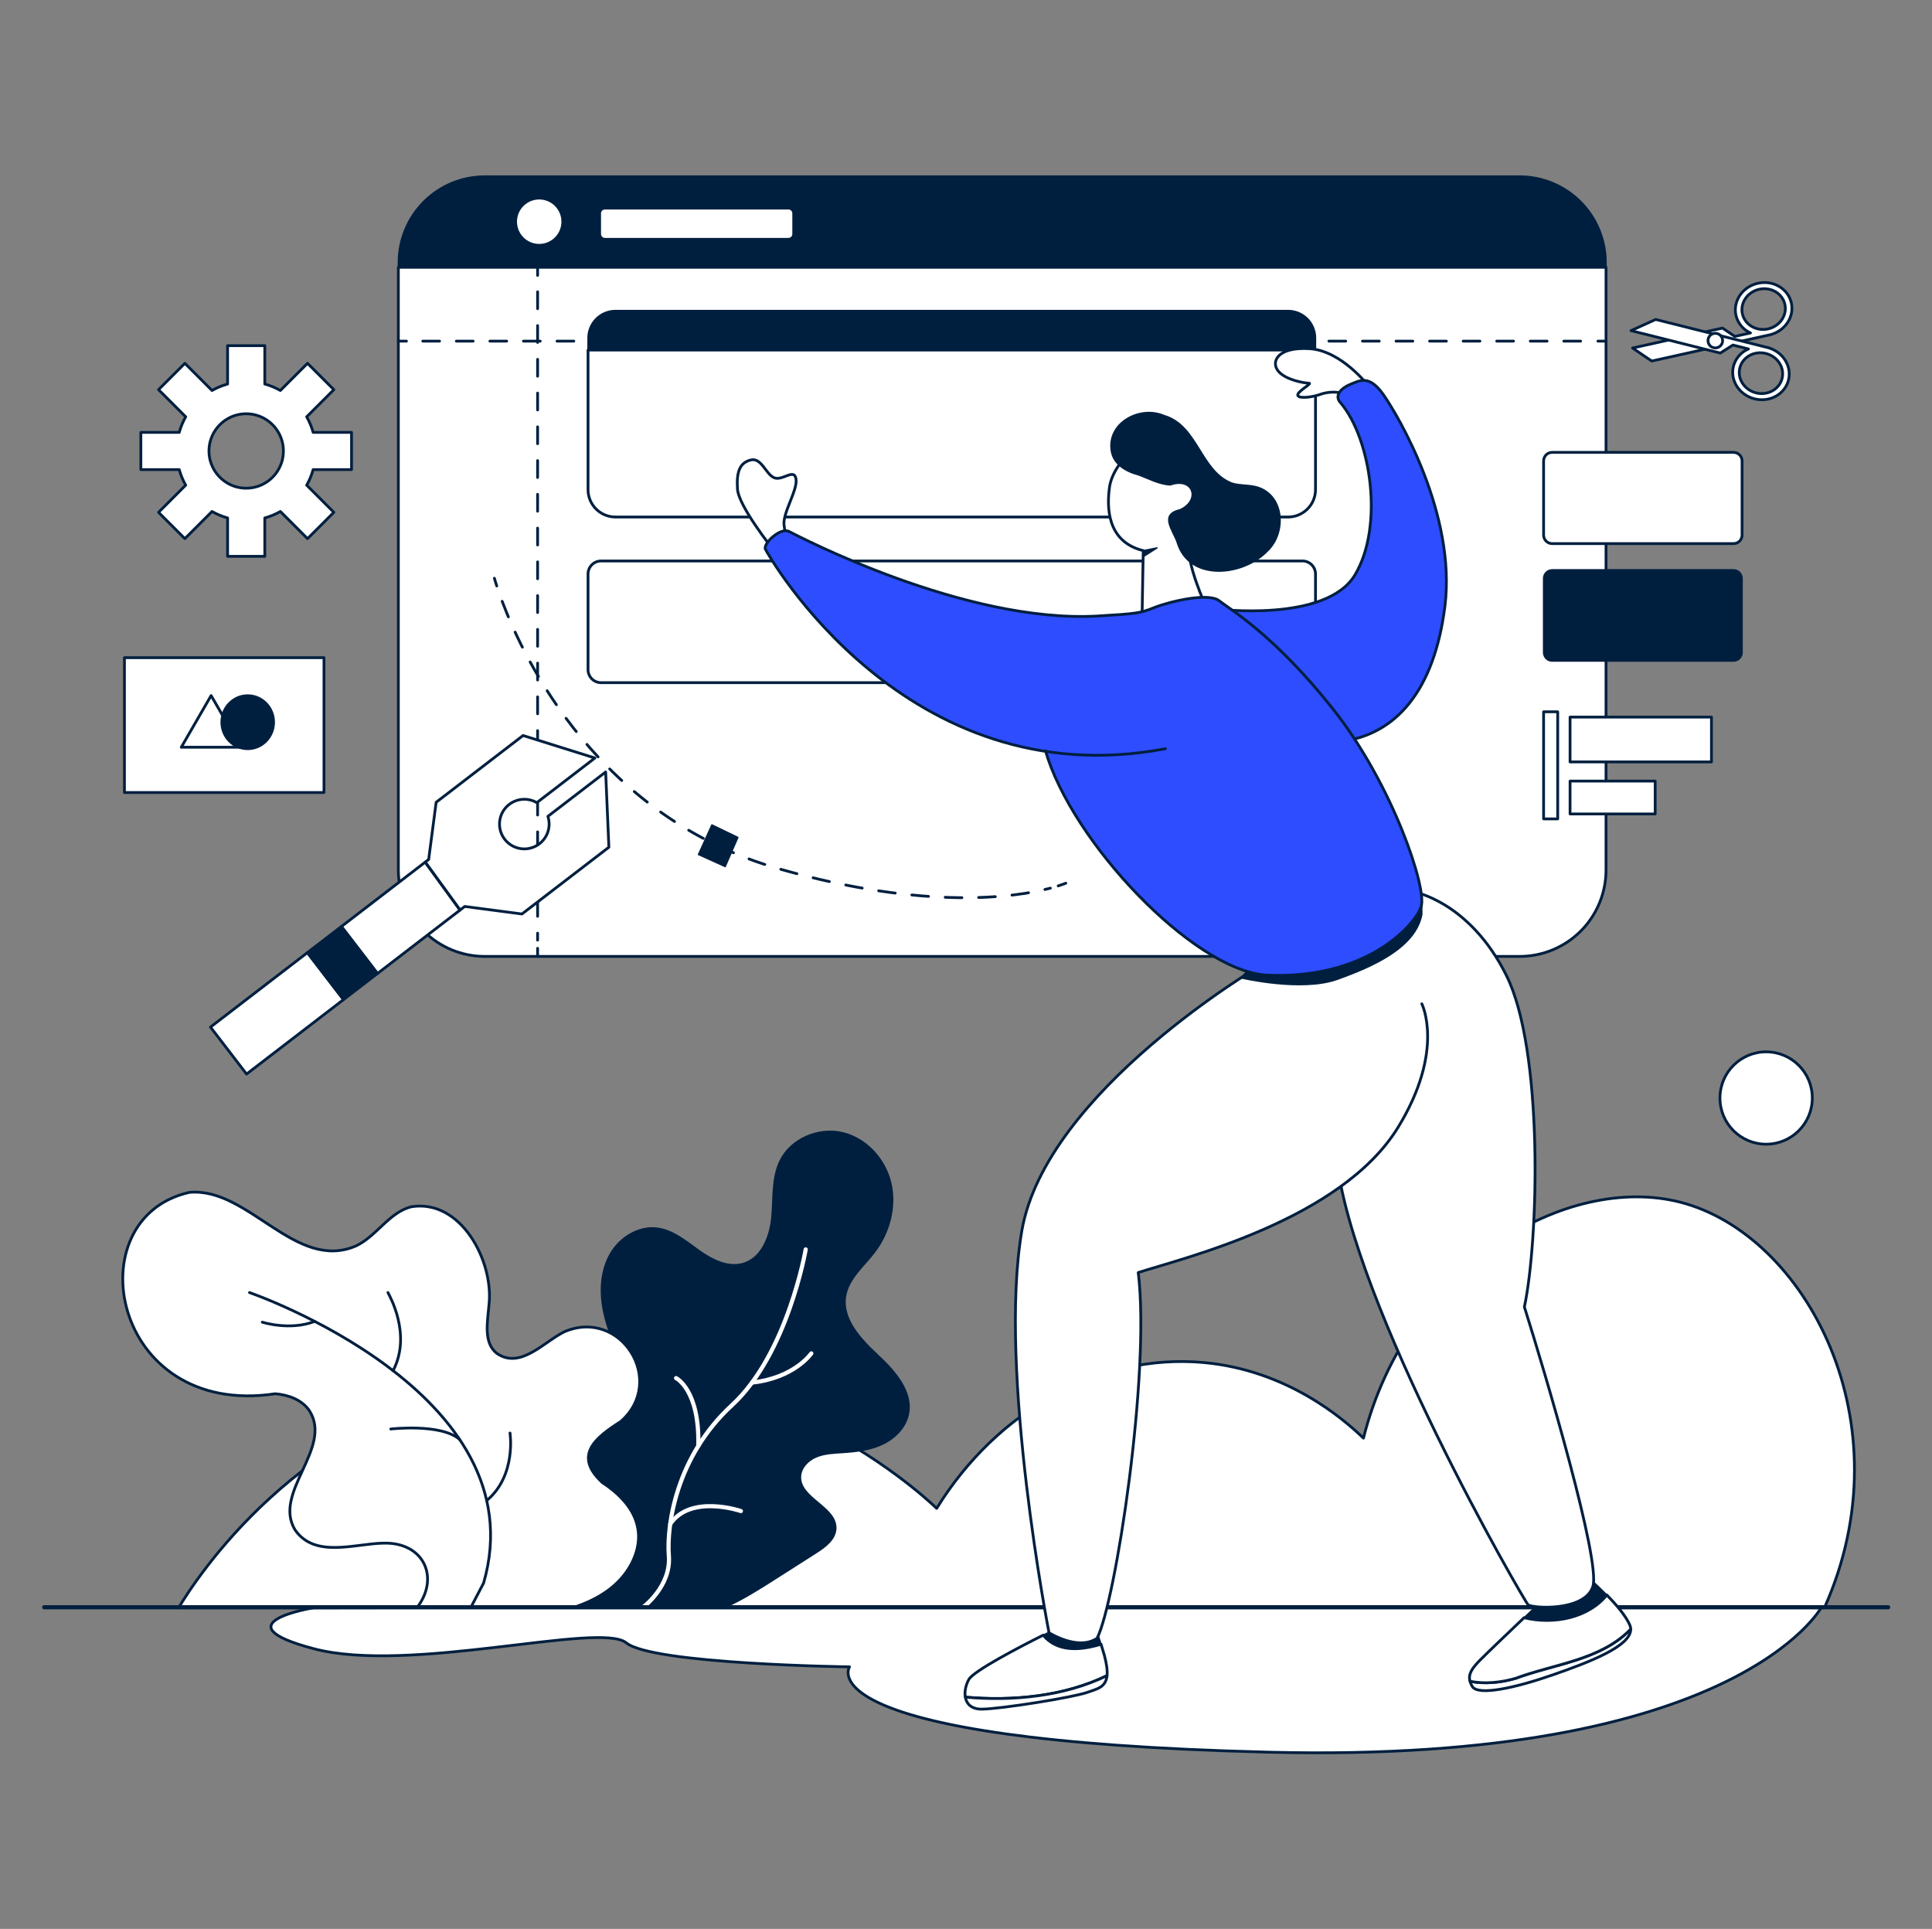
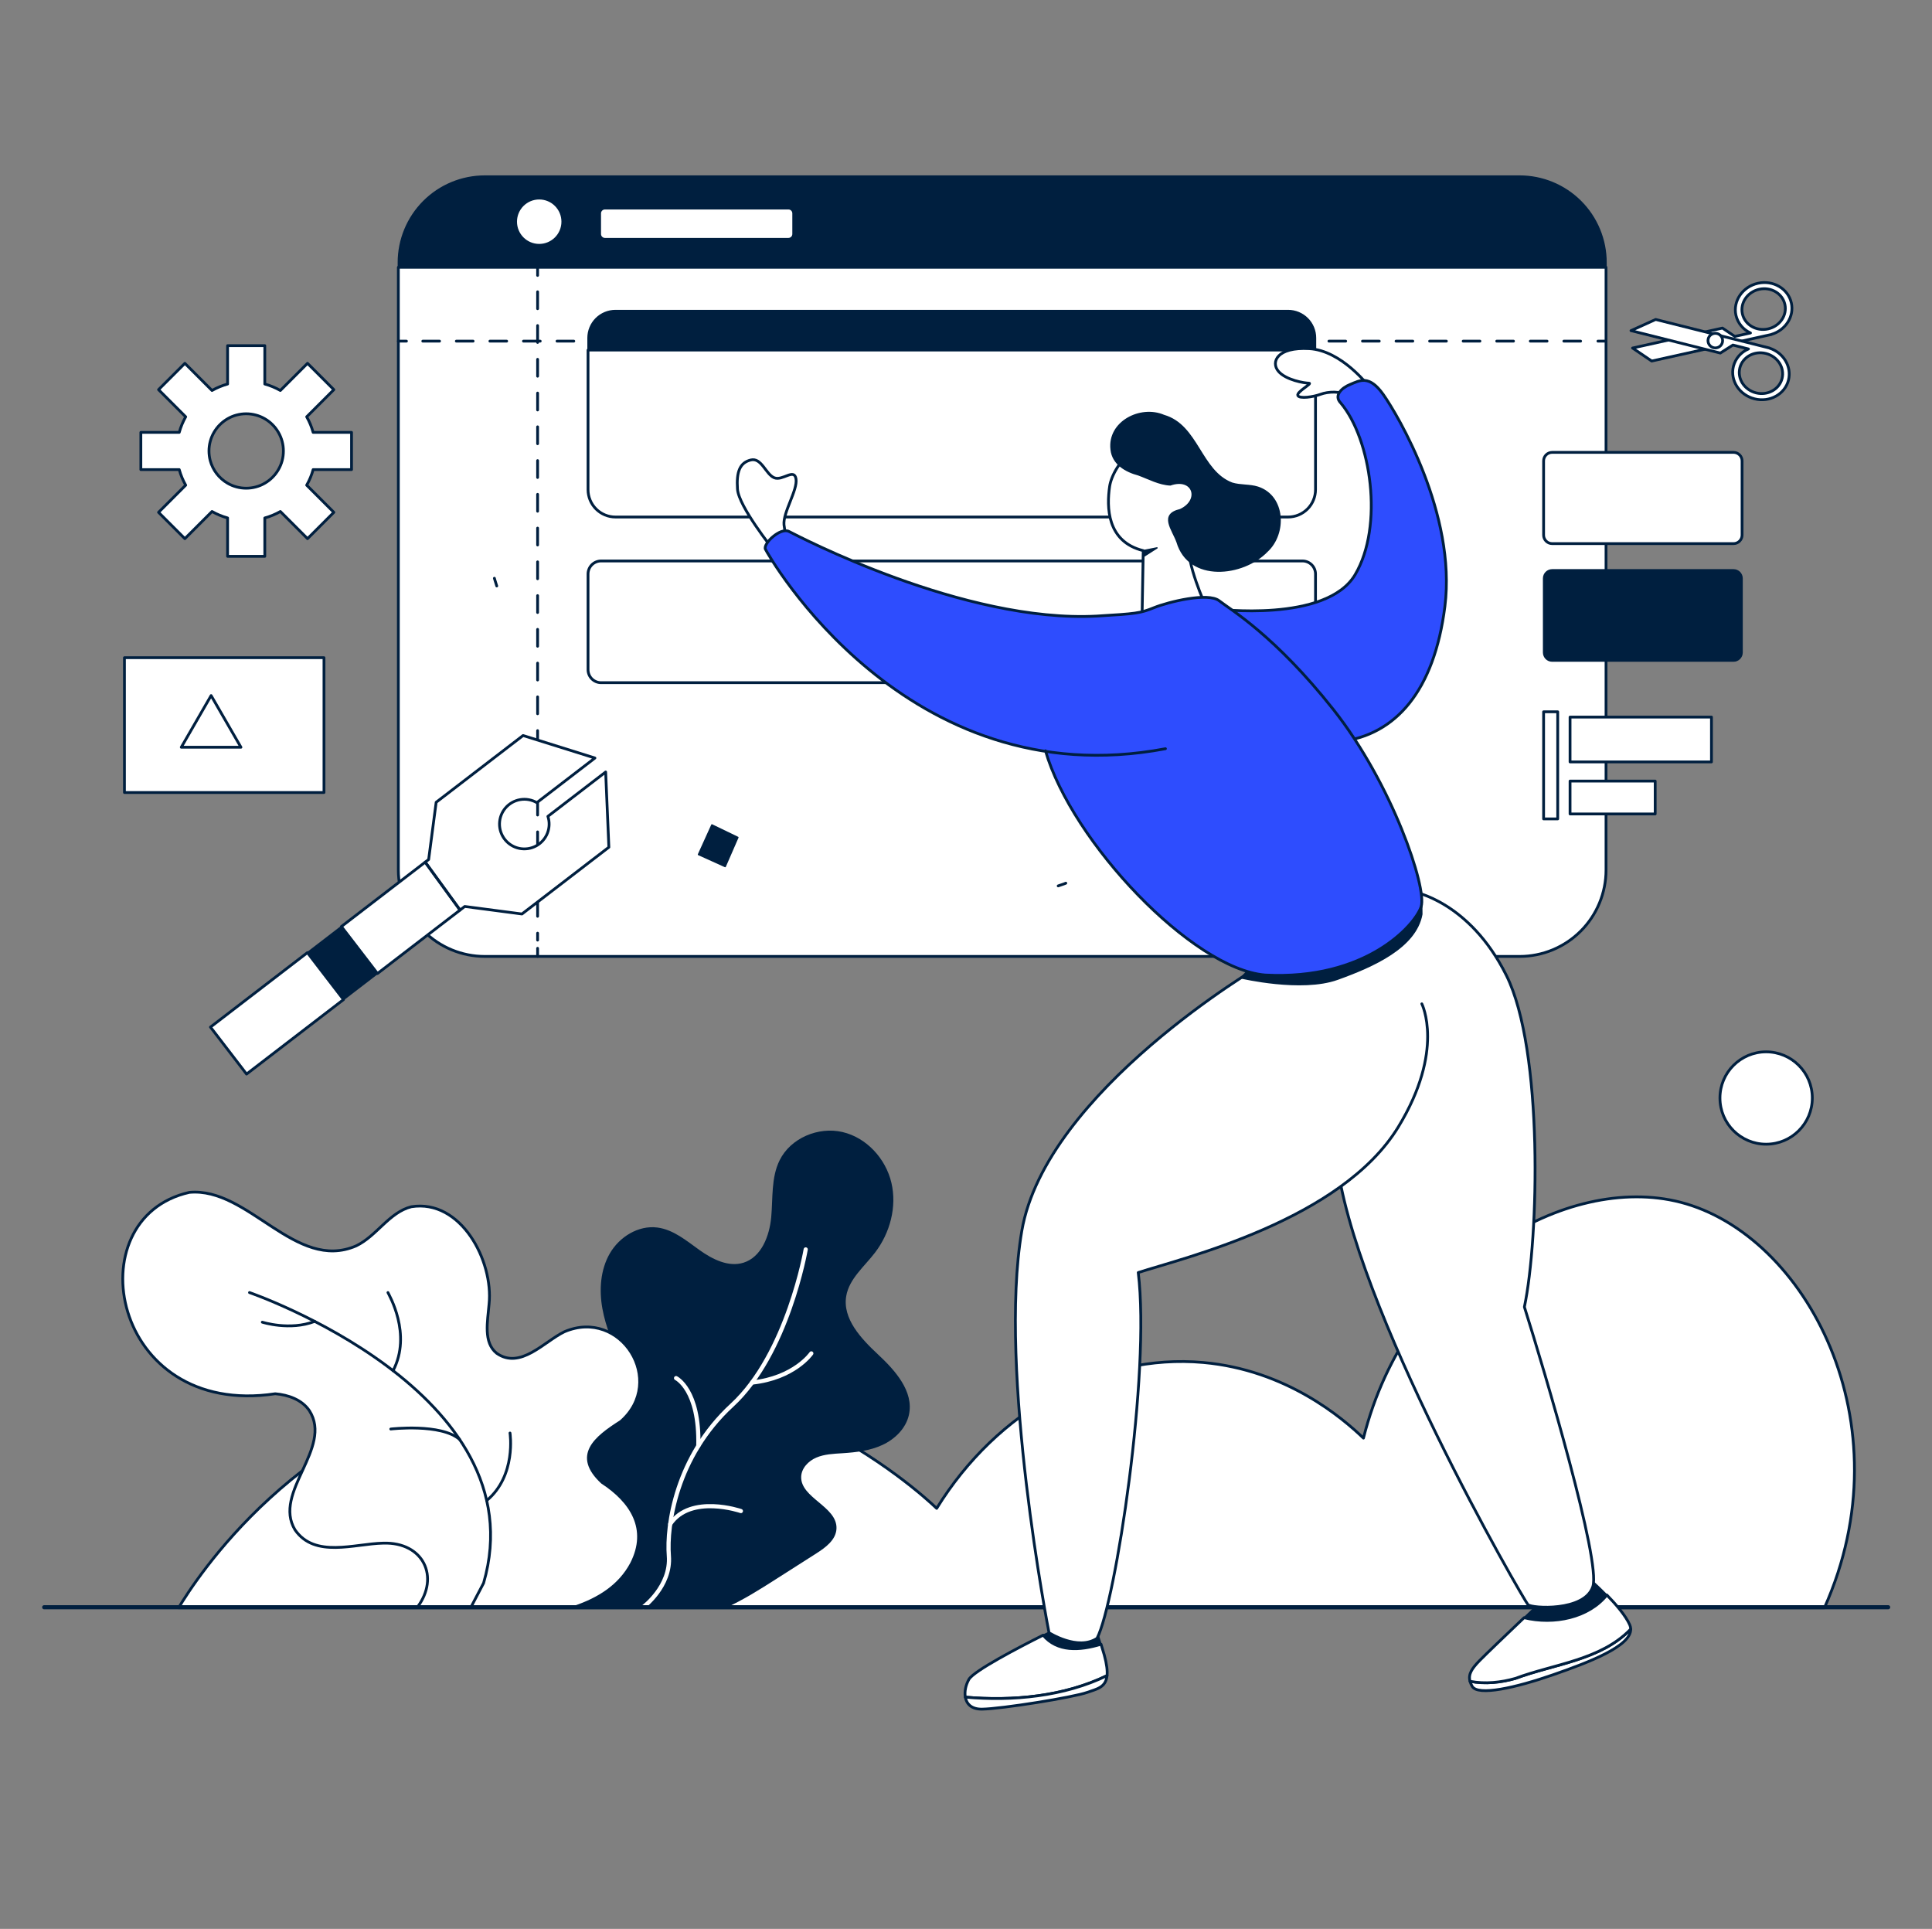
<svg xmlns="http://www.w3.org/2000/svg" width="601" height="600" viewBox="0 0 601 600" fill="none">
  <rect x="0" y="0" width="601" height="600" fill="#808080" stroke="none" />
  <g clip-path="url(#clip0_9_399)">
-     <path d="M248.878 499.907H566.628C566.628 499.907 540.585 548.632 394.95 545.041C249.316 541.45 264.26 518.496 264.26 518.496C264.26 518.496 203.018 517.707 194.813 511.025C186.608 504.343 127.569 520.764 97.604 512.853C67.639 504.942 97.604 500.116 97.604 500.116L248.878 499.907Z" fill="white" stroke="#001F3F" stroke-width="0.864" stroke-linecap="round" stroke-linejoin="round" />
    <path d="M55.557 500.116H567.539C593.281 442.546 561.692 383.998 522.727 373.967C487.438 364.882 437.686 393.425 424.139 447.347C417.696 441.167 400.206 426.134 374.286 423.821C342.208 420.957 310.165 438.729 291.382 469.193C286.13 464.185 232.08 414.411 156.945 428.862C92.367 441.282 60.567 491.847 55.557 500.116Z" fill="white" stroke="#001F3F" stroke-width="0.864" stroke-linecap="round" stroke-linejoin="round" />
    <path d="M549.401 355.916C557.334 355.916 563.765 349.485 563.765 341.552C563.765 333.619 557.334 327.188 549.401 327.188C541.468 327.188 535.037 333.619 535.037 341.552C535.037 349.485 541.468 355.916 549.401 355.916Z" fill="white" stroke="#001F3F" stroke-width="0.864" stroke-linecap="round" stroke-linejoin="round" />
    <path d="M499.597 81.657C499.597 78.126 498.902 74.63 497.55 71.368C496.199 68.106 494.219 65.141 491.722 62.645C489.225 60.148 486.261 58.167 482.999 56.816C479.737 55.465 476.24 54.77 472.71 54.77H150.806C147.276 54.77 143.779 55.465 140.517 56.816C137.255 58.167 134.291 60.148 131.794 62.645C129.297 65.141 127.317 68.106 125.966 71.368C124.614 74.63 123.919 78.126 123.919 81.657V83.151H499.597V81.657Z" fill="#001F3F" stroke="#001F3F" stroke-width="0.432" stroke-linecap="round" stroke-linejoin="round" />
    <path d="M123.919 83.151V270.617C123.919 274.147 124.614 277.644 125.966 280.906C127.317 284.168 129.297 287.132 131.794 289.629C134.291 292.126 137.255 294.106 140.517 295.457C143.779 296.809 147.276 297.504 150.806 297.504H472.71C476.24 297.504 479.737 296.809 482.999 295.457C486.261 294.106 489.225 292.126 491.722 289.629C494.219 287.132 496.199 284.168 497.55 280.906C498.902 277.644 499.597 274.147 499.597 270.617V83.151H123.919Z" fill="white" stroke="#001F3F" stroke-width="0.864" stroke-linecap="round" stroke-linejoin="round" />
    <path d="M539.258 140.716H482.839C481.369 140.716 480.178 141.908 480.178 143.378V166.436C480.178 167.906 481.369 169.098 482.839 169.098H539.258C540.728 169.098 541.919 167.906 541.919 166.436V143.378C541.919 141.908 540.728 140.716 539.258 140.716Z" fill="white" stroke="#001F3F" stroke-width="0.864" stroke-linecap="round" stroke-linejoin="round" />
    <path d="M539.258 177.254H482.839C481.369 177.254 480.178 178.446 480.178 179.916V202.974C480.178 204.444 481.369 205.636 482.839 205.636H539.258C540.728 205.636 541.919 204.444 541.919 202.974V179.916C541.919 178.446 540.728 177.254 539.258 177.254Z" fill="#001F3F" stroke="#001F3F" stroke-width="0.432" stroke-linecap="round" stroke-linejoin="round" />
    <path d="M359.682 170.908C359.682 170.908 357.075 171.698 355.637 171.282Z" fill="white" />
    <path d="M359.682 170.908C359.682 170.908 357.075 171.698 355.637 171.282" stroke="#001F3F" stroke-width="0.864" stroke-linecap="round" stroke-linejoin="round" />
    <path d="M153.794 179.871C153.794 179.871 154.025 180.727 154.53 182.278" stroke="#001F3F" stroke-width="0.864" stroke-linecap="round" stroke-linejoin="round" />
-     <path d="M156.21 187.045C163.166 205.508 186.431 254.329 242.299 270.243C288.472 283.396 316.262 279.034 326.751 276.268" stroke="#001F3F" stroke-width="0.864" stroke-linecap="round" stroke-linejoin="round" stroke-dasharray="5.2 5.2" />
    <path d="M329.178 275.569C330.762 275.069 331.549 274.724 331.549 274.724" stroke="#001F3F" stroke-width="0.864" stroke-linecap="round" stroke-linejoin="round" />
    <path d="M167.237 83.151V85.67" stroke="#001F3F" stroke-width="0.864" stroke-linecap="round" stroke-linejoin="round" />
    <path d="M167.237 90.774V292.432" stroke="#001F3F" stroke-width="0.864" stroke-linecap="round" stroke-linejoin="round" stroke-dasharray="5.25 5.25" />
    <path d="M167.237 294.985V297.504" stroke="#001F3F" stroke-width="0.864" stroke-linecap="round" stroke-linejoin="round" />
    <path d="M123.919 106.117H126.438" stroke="#001F3F" stroke-width="0.864" stroke-linecap="round" stroke-linejoin="round" />
    <path d="M131.515 106.117H494.539" stroke="#001F3F" stroke-width="0.864" stroke-linecap="round" stroke-linejoin="round" stroke-dasharray="5.22 5.22" />
    <path d="M497.078 106.117H499.597" stroke="#001F3F" stroke-width="0.864" stroke-linecap="round" stroke-linejoin="round" />
    <path d="M106.196 288.211L117.419 302.822L143.113 283.086L132.273 268.181L106.196 288.211Z" fill="white" />
    <path d="M162.369 284.306L189.405 263.539L188.406 240.137L170.438 253.938C171.001 255.653 170.944 257.512 170.278 259.189C169.612 260.867 168.379 262.258 166.794 263.121C165.208 263.984 163.37 264.264 161.6 263.912C159.829 263.56 158.238 262.598 157.103 261.194C155.968 259.791 155.362 258.033 155.388 256.228C155.415 254.423 156.073 252.685 157.249 251.315C158.425 249.946 160.044 249.032 161.824 248.732C163.604 248.432 165.433 248.766 166.992 249.676L185.068 235.791L162.715 228.792L135.678 249.559L133.344 267.357L132.272 268.181L143.113 283.086L144.568 281.968L162.369 284.306Z" fill="white" />
    <path d="M106.195 288.21L95.631 296.325L106.854 310.936L117.419 302.821L106.195 288.21Z" fill="white" />
    <path d="M95.631 296.326L65.475 319.49L76.698 334.101L106.854 310.937L95.631 296.326Z" fill="white" />
    <path d="M106.196 288.211L117.419 302.822L143.113 283.086L132.273 268.181L106.196 288.211Z" stroke="white" stroke-width="0.432" stroke-miterlimit="10" />
    <path d="M162.369 284.306L189.405 263.539L188.406 240.137L170.438 253.938C171.001 255.653 170.944 257.512 170.278 259.189C169.612 260.867 168.379 262.258 166.794 263.121C165.208 263.984 163.37 264.264 161.6 263.912C159.829 263.56 158.238 262.598 157.103 261.194C155.968 259.791 155.362 258.033 155.388 256.228C155.415 254.423 156.073 252.685 157.249 251.315C158.425 249.946 160.044 249.032 161.824 248.732C163.604 248.432 165.433 248.766 166.992 249.676L185.068 235.791L162.715 228.792L135.678 249.559L133.344 267.357L132.272 268.181L143.113 283.086L144.568 281.968L162.369 284.306Z" stroke="white" stroke-width="0.432" stroke-miterlimit="10" />
    <path d="M106.195 288.21L95.631 296.325L106.854 310.936L117.419 302.821L106.195 288.21Z" fill="#001F3F" stroke="#001F3F" stroke-width="0.432" stroke-linecap="round" stroke-linejoin="round" />
    <path d="M95.631 296.326L65.475 319.49L76.698 334.101L106.854 310.937L95.631 296.326Z" stroke="white" stroke-width="0.432" stroke-miterlimit="10" />
    <path d="M106.196 288.211L117.419 302.822L143.113 283.086L132.273 268.181L106.196 288.211Z" stroke="#001F3F" stroke-width="0.864" stroke-linecap="round" stroke-linejoin="round" />
    <path d="M162.369 284.306L189.405 263.539L188.406 240.137L170.438 253.938C171.001 255.653 170.944 257.512 170.278 259.189C169.612 260.867 168.379 262.258 166.794 263.121C165.208 263.984 163.37 264.264 161.6 263.912C159.829 263.56 158.238 262.598 157.103 261.194C155.968 259.791 155.362 258.033 155.388 256.228C155.415 254.423 156.073 252.685 157.249 251.315C158.425 249.946 160.044 249.032 161.824 248.732C163.604 248.432 165.433 248.766 166.992 249.676L185.068 235.791L162.715 228.792L135.678 249.559L133.344 267.357L132.272 268.181L143.113 283.086L144.568 281.968L162.369 284.306Z" stroke="#001F3F" stroke-width="0.864" stroke-linecap="round" stroke-linejoin="round" />
-     <path d="M106.195 288.21L95.631 296.325L106.854 310.936L117.419 302.821L106.195 288.21Z" stroke="#001F3F" stroke-width="0.864" stroke-linecap="round" stroke-linejoin="round" />
    <path d="M95.631 296.326L65.475 319.49L76.698 334.101L106.854 310.937L95.631 296.326Z" stroke="#001F3F" stroke-width="0.864" stroke-linecap="round" stroke-linejoin="round" />
    <path d="M109.354 146.075V134.498H97.41C96.944 132.806 96.27 131.179 95.404 129.652L103.849 121.208L95.661 113.02L87.216 121.464C85.69 120.599 84.062 119.925 82.371 119.458V107.52H70.799V119.458C69.107 119.925 67.48 120.599 65.953 121.464L57.509 113.02L49.321 121.208L57.766 129.652C56.9 131.179 56.226 132.806 55.759 134.498H43.815V146.075H55.759C56.226 147.767 56.9 149.394 57.766 150.921L49.321 159.365L57.509 167.553L65.953 159.108C67.48 159.974 69.107 160.648 70.799 161.115V173.053H82.371V161.115C84.062 160.648 85.69 159.974 87.216 159.108L95.661 167.553L103.849 159.365L95.404 150.921C96.27 149.394 96.944 147.767 97.41 146.075H109.354ZM86.609 146.075C85.593 147.835 84.131 149.297 82.371 150.313C81.496 150.822 80.557 151.212 79.579 151.471C77.615 151.994 75.549 151.994 73.586 151.471C72.609 151.211 71.672 150.822 70.799 150.313C68.142 148.774 66.2 146.247 65.398 143.283C65.14 142.305 65.01 141.298 65.01 140.286C65.009 139.275 65.141 138.267 65.403 137.29C65.662 136.312 66.052 135.372 66.561 134.498C67.579 132.739 69.04 131.278 70.799 130.26C71.672 129.751 72.609 129.361 73.586 129.102C75.549 128.578 77.615 128.578 79.579 129.102C80.557 129.361 81.496 129.751 82.371 130.26C84.13 131.278 85.591 132.739 86.609 134.498C87.118 135.372 87.507 136.312 87.766 137.29C88.028 138.267 88.16 139.275 88.159 140.286C88.16 141.298 88.029 142.305 87.772 143.283C87.508 144.261 87.118 145.199 86.609 146.075Z" fill="white" stroke="#001F3F" stroke-width="0.864" stroke-linecap="round" stroke-linejoin="round" />
    <path d="M167.736 76.305C171.792 76.305 175.08 73.016 175.08 68.96C175.08 64.904 171.792 61.616 167.736 61.616C163.68 61.616 160.392 64.904 160.392 68.96C160.392 73.016 163.68 76.305 167.736 76.305Z" fill="white" stroke="#001F3F" stroke-width="0.864" stroke-linecap="round" stroke-linejoin="round" />
    <path d="M245.264 64.728H188.171C187.265 64.728 186.531 65.462 186.531 66.367V72.797C186.531 73.703 187.265 74.437 188.171 74.437H245.264C246.17 74.437 246.904 73.703 246.904 72.797V66.367C246.904 65.462 246.17 64.728 245.264 64.728Z" fill="white" stroke="#001F3F" stroke-width="0.864" stroke-linecap="round" stroke-linejoin="round" />
    <path d="M182.922 108.887V152.297C182.922 154.559 183.82 156.728 185.42 158.328C187.019 159.927 189.189 160.826 191.45 160.826H400.696C402.958 160.826 405.128 159.927 406.727 158.328C408.326 156.728 409.225 154.559 409.225 152.297V108.887H182.922Z" fill="white" stroke="#001F3F" stroke-width="0.864" stroke-linecap="round" stroke-linejoin="round" />
    <path d="M409.225 105.123C409.225 104.003 409.004 102.894 408.576 101.859C408.147 100.824 407.519 99.884 406.727 99.092C405.935 98.3 404.995 97.672 403.96 97.243C402.925 96.815 401.816 96.594 400.696 96.594H191.45C190.33 96.594 189.221 96.815 188.187 97.243C187.152 97.672 186.212 98.3 185.42 99.092C184.628 99.884 184 100.824 183.571 101.859C183.142 102.894 182.922 104.003 182.922 105.123V108.887H409.225V105.123Z" fill="#001F3F" stroke="#001F3F" stroke-width="0.432" stroke-linecap="round" stroke-linejoin="round" />
    <path d="M405.162 174.494H186.985C184.741 174.494 182.922 176.313 182.922 178.558V208.296C182.922 210.54 184.741 212.36 186.985 212.36H405.162C407.406 212.36 409.225 210.54 409.225 208.296V178.558C409.225 176.313 407.406 174.494 405.162 174.494Z" fill="white" stroke="#001F3F" stroke-width="0.864" stroke-linecap="round" stroke-linejoin="round" />
    <path d="M273.009 421.496C267.672 416.52 261.788 410.265 263.038 403.075C263.981 397.649 268.71 393.853 272.05 389.475C276.669 383.421 278.826 375.359 277.081 367.948C275.337 360.536 269.443 354.064 262.026 352.342C254.609 350.619 246.087 354.19 242.714 361.017C240.071 366.366 240.671 372.656 240.126 378.599C239.581 384.541 237.036 391.211 231.339 392.986C226.58 394.469 221.542 391.923 217.484 389.029C213.426 386.135 209.398 382.683 204.455 382.049C198.654 381.305 192.851 384.907 189.913 389.964C186.975 395.022 186.567 401.235 187.597 406.992C188.627 412.749 190.985 418.171 193.324 423.532L177.943 441.152L172.896 499.907H225.743C231.192 497.446 236.28 494.214 241.329 490.993C245.502 488.332 249.674 485.671 253.847 483.009C256.67 481.208 259.802 478.907 259.99 475.564C260.371 468.782 248.821 466.16 249.011 459.371C249.088 456.603 251.323 454.278 253.871 453.195C256.418 452.112 259.256 452.008 262.019 451.831C266.253 451.56 270.562 451.06 274.41 449.273C278.258 447.486 281.621 444.205 282.534 440.062C284.105 432.935 278.346 426.473 273.009 421.496Z" fill="#001F3F" stroke="#001F3F" stroke-width="0.432" stroke-linecap="round" stroke-linejoin="round" />
    <path d="M250.638 388.645C250.638 388.645 245.049 421.135 227.678 437.119C210.307 453.103 207.319 474.513 208.066 483.973C208.813 493.434 200.1 499.907 200.1 499.907" stroke="white" stroke-width="1.296" stroke-linecap="round" stroke-linejoin="round" />
    <path d="M230.472 470.032C230.472 470.032 214.882 464.67 208.486 474.073M210.306 428.675C210.306 428.675 217.679 432.254 217.229 449.774M252.38 420.987C252.38 420.987 247.118 428.666 233.94 430.055" stroke="white" stroke-width="1.296" stroke-linecap="round" stroke-linejoin="round" />
    <path d="M196.452 486.363C201.936 475.601 196.422 467.058 187.312 461.123C178.314 452.756 185.097 447.265 193.1 442.178C207.481 429.619 193.169 406.741 175.568 414.257C169.244 417.318 161.899 426.098 154.523 420.965C150.284 417.609 151.684 411.06 152.137 405.673C153.545 392.161 143.359 372.902 127.95 375.374C121.087 377.092 117.176 384.492 110.792 387.54C91.926 395.733 77.292 369.177 58.902 370.905C23.249 378.9 34.56 441.242 85.624 433.543C89.704 433.88 93.972 435.423 96.252 438.822C103.664 450.451 84.699 464.22 91.786 475.902C97.965 484.781 110.232 480.199 119.205 480.013C131.795 479.626 136.819 490.619 129.856 499.907H178.764C186.097 497.416 192.713 493.417 196.452 486.363Z" fill="white" stroke="#001F3F" stroke-width="0.864" stroke-linecap="round" stroke-linejoin="round" />
    <path d="M146.512 499.907L150.433 492.438C167.611 433.062 77.612 402.066 77.612 402.066" fill="white" />
    <path d="M146.512 499.907L150.433 492.438C167.611 433.062 77.612 402.066 77.612 402.066" stroke="#001F3F" stroke-width="0.864" stroke-linecap="round" stroke-linejoin="round" />
    <path d="M158.648 445.759C158.648 445.759 160.711 459.007 151.402 466.76ZM120.682 402.066C120.931 402.689 128.236 414.938 122.281 426.365ZM121.554 444.515C121.554 444.515 137.289 442.694 142.99 447.774ZM81.596 411.278C81.596 411.278 90.171 414.026 97.896 411.034Z" fill="white" />
    <path d="M158.648 445.759C158.648 445.759 160.711 459.007 151.402 466.76M120.682 402.066C120.931 402.689 128.236 414.938 122.281 426.365M121.554 444.515C121.554 444.515 137.289 442.694 142.99 447.774M81.596 411.278C81.596 411.278 90.171 414.026 97.896 411.034" stroke="#001F3F" stroke-width="0.864" stroke-linecap="round" stroke-linejoin="round" />
    <path d="M13.755 499.952H587.355" stroke="#001F3F" stroke-width="1.296" stroke-linecap="round" stroke-linejoin="round" />
    <path d="M217.278 265.806L221.455 256.598L229.534 260.495L225.587 269.558L217.278 265.806Z" fill="#001F3F" stroke="#001F3F" stroke-width="0.432" stroke-linecap="round" stroke-linejoin="round" />
    <path d="M342.507 511.452C341.823 509.223 341.001 506.651 340.793 506.442C340.419 506.068 328.936 506.442 328.936 506.442C328.936 506.442 327.151 507.305 324.489 508.641C328.899 513.865 335.791 513.5 342.507 511.452Z" fill="#001F3F" stroke="#001F3F" stroke-width="0.432" stroke-linecap="round" stroke-linejoin="round" />
    <path d="M344.37 521.224C344.528 519.705 344.29 517.64 343.5 514.751C343.5 514.751 343.046 513.208 342.507 511.452C335.791 513.5 328.899 513.865 324.489 508.641C317.089 512.355 302.905 519.729 301.395 522.406C300.46 524.064 299.973 526.145 300.288 527.914C315.016 529.241 331.075 527.693 344.37 521.224Z" fill="white" stroke="#001F3F" stroke-width="0.864" stroke-linecap="round" stroke-linejoin="round" />
    <path d="M300.288 527.914C300.666 530.031 302.196 531.7 305.502 531.649C311.571 531.556 333.793 528.013 338.271 526.421C341.246 525.363 343.984 524.91 344.369 521.225C331.074 527.693 315.015 529.241 300.288 527.914Z" fill="white" stroke="#001F3F" stroke-width="0.864" stroke-linecap="round" stroke-linejoin="round" />
    <path d="M499.85 496.138C496.961 493.175 494.369 490.945 494.369 490.945L479.245 498.32C479.245 498.32 477.033 500.418 474.104 503.208C483.451 505.472 494.199 503.195 499.85 496.138Z" fill="#001F3F" stroke="#001F3F" stroke-width="0.432" stroke-linecap="round" stroke-linejoin="round" />
    <path d="M471.404 522.087C466.938 523.363 461.987 523.908 457.287 522.992C457.443 523.539 457.668 524.064 457.958 524.554C459.732 527.635 471.495 525.021 483.259 520.913C494.131 517.116 507.395 512.123 507.277 506.744C497.993 516.436 483.369 517.6 471.404 522.087Z" fill="white" stroke="#001F3F" stroke-width="0.864" stroke-linecap="round" stroke-linejoin="round" />
    <path d="M499.849 496.138C494.199 503.194 483.45 505.472 474.103 503.207C469.089 507.982 461.967 514.791 460.199 516.618C457.901 518.992 456.675 520.739 457.287 522.991C461.987 523.907 466.938 523.363 471.405 522.086C483.37 517.6 497.994 516.435 507.278 506.744C507.266 506.285 507.162 505.833 506.972 505.415C505.69 502.529 502.632 498.993 499.849 496.138Z" fill="white" stroke="#001F3F" stroke-width="0.864" stroke-linecap="round" stroke-linejoin="round" />
    <path d="M415.698 359.743C420.428 405.551 474.203 498.039 475.323 499.16C476.443 500.28 492.875 501.4 495.489 493.558C498.103 485.716 480.551 426.713 474.203 406.547C478.684 385.261 480.178 326.632 468.601 303.407C457.025 280.182 439.473 277.338 439.473 277.338L409.225 287.421" fill="white" />
    <path d="M415.698 359.743C420.428 405.551 474.203 498.039 475.323 499.16C476.443 500.28 492.875 501.4 495.489 493.558C498.103 485.716 480.551 426.713 474.203 406.547C478.684 385.261 480.178 326.632 468.601 303.407C457.025 280.182 439.473 277.338 439.473 277.338L409.225 287.421" stroke="#001F3F" stroke-width="0.864" stroke-linecap="round" stroke-linejoin="round" />
    <path d="M442.296 312.254C442.296 312.254 449.557 326.632 434.993 350.532C417.25 379.647 367.898 391.361 354.081 395.842C357.939 427.211 346.986 498.662 341.26 509.616C335.285 513.6 326.322 507.874 326.322 507.874C326.322 507.874 310.389 426.464 317.858 382.896C325.327 339.329 392.296 300.242 392.296 300.242L424.536 287.421" fill="white" />
    <path d="M442.296 312.254C442.296 312.254 449.557 326.632 434.993 350.532C417.25 379.647 367.898 391.361 354.081 395.842C357.939 427.211 346.986 498.662 341.26 509.616C335.285 513.6 326.322 507.874 326.322 507.874C326.322 507.874 310.389 426.464 317.858 382.896C325.327 339.329 392.296 300.242 392.296 300.242L424.536 287.421" stroke="#001F3F" stroke-width="0.864" stroke-linecap="round" stroke-linejoin="round" />
    <path d="M386.016 304.17C386.016 304.17 404.847 308.636 416.068 304.596C427.29 300.556 440.393 294.72 442.295 284.396L442.257 279.3L389.884 300.107L386.016 304.17Z" fill="#001F3F" stroke="#001F3F" stroke-width="0.432" stroke-linecap="round" stroke-linejoin="round" />
    <path d="M375.055 188.46C375.055 188.46 368.893 175.016 369.827 168.855C370.76 162.693 384.204 155.784 370.013 143.274C355.823 130.764 346.113 144.955 345.18 151.303C344.246 157.651 344.246 168.481 355.636 171.282L355.263 192.194" fill="white" />
    <path d="M375.055 188.46C375.055 188.46 368.893 175.016 369.827 168.855C370.76 162.693 384.204 155.784 370.013 143.274C355.823 130.764 346.113 144.955 345.18 151.303C344.246 157.651 344.246 168.481 355.636 171.282L355.263 192.194" stroke="#001F3F" stroke-width="0.864" stroke-linecap="round" stroke-linejoin="round" />
    <path d="M359.91 170.432L355.636 171.282L355.603 173.176L359.91 170.432Z" fill="#001F3F" stroke="#001F3F" stroke-width="0.432" stroke-linecap="round" stroke-linejoin="round" />
    <path d="M425.749 120.121C425.749 120.121 417.347 109.011 407.264 108.451C397.181 107.89 395.314 112.652 397.648 115.453C399.982 118.253 405.864 119.187 407.171 119.187C408.478 119.187 403.25 121.894 403.716 123.015C404.183 124.135 408.571 123.481 410.812 122.641C413.052 121.801 417.44 121.521 418.561 123.201C419.681 124.882 425.749 120.121 425.749 120.121Z" fill="white" stroke="#001F3F" stroke-width="0.864" stroke-linecap="round" stroke-linejoin="round" />
    <path d="M378.043 189.394C378.043 189.394 412.586 193.875 421.548 178.751C430.511 163.627 426.516 136.581 417.067 125.349C414.859 123.091 417.254 120.681 420.055 119.561C422.855 118.441 425.843 116.387 430.324 122.735C434.805 129.084 453.104 159.892 449.472 188.647C446.136 215.059 434.059 228.605 417.067 230.659C399.142 213.107 378.043 189.394 378.043 189.394Z" fill="#2E4DFE" stroke="#001F3F" stroke-width="0.864" stroke-linecap="round" stroke-linejoin="round" />
    <path d="M240.431 170.815C240.431 170.815 229.788 157.558 229.414 152.143C229.041 146.729 230.161 143.928 233.522 143.088C236.883 142.247 238.19 147.475 240.804 148.596C243.418 149.716 247.059 145.515 247.619 148.969C248.18 152.423 243.512 159.425 243.885 163.253C244.258 167.081 245.846 168.201 245.846 168.201L240.431 170.815Z" fill="white" stroke="#001F3F" stroke-width="0.864" stroke-linecap="round" stroke-linejoin="round" />
    <path d="M362.545 232.899C281.696 248.21 238.917 172.554 238.102 170.844C237.286 169.134 242.758 163.968 245.41 165.307C248.062 166.646 299.807 193.875 341.259 191.634C353.397 190.894 354.609 190.794 358.997 189.02C363.385 187.246 375.802 184.166 379.256 186.873C382.71 189.58 396.528 197.609 414.826 220.762C433.124 243.916 443.954 276.218 442.087 282.006C440.22 287.794 424.909 304.973 393.54 303.292C370.947 301.425 333.441 261.928 325.225 233.547" fill="#2E4DFE" />
    <path d="M362.545 232.899C281.696 248.21 238.917 172.554 238.102 170.844C237.286 169.134 242.758 163.968 245.41 165.307C248.062 166.646 299.807 193.875 341.259 191.634C353.397 190.894 354.609 190.794 358.997 189.02C363.385 187.246 375.802 184.166 379.256 186.873C382.71 189.58 396.528 197.609 414.826 220.762C433.124 243.916 443.954 276.218 442.087 282.006C440.22 287.794 424.909 304.973 393.54 303.292C370.947 301.425 333.441 261.928 325.225 233.547" stroke="#001F3F" stroke-width="0.864" stroke-linecap="round" stroke-linejoin="round" />
    <path d="M345.656 139.834C344.646 131.283 354.723 126.105 362.049 129.239C372.668 132.297 373.415 146.56 383.26 150.303C385.859 151.104 388.71 150.748 391.303 151.569C399.72 154.337 400.172 165.961 394.159 171.502C386.662 179.277 369.842 181.078 366.176 168.622C364.735 164.644 360.626 160.043 367.133 158.547C373.533 155.576 371.183 148.346 364.065 150.828C360.615 150.693 357.342 148.877 354.135 147.702C350.181 146.653 346.117 144.328 345.656 139.834Z" fill="#001F3F" stroke="#001F3F" stroke-width="0.432" stroke-linecap="round" stroke-linejoin="round" />
    <path d="M532.397 223.058H488.407V237.006H532.397V223.058Z" fill="white" stroke="#001F3F" stroke-width="0.864" stroke-linecap="round" stroke-linejoin="round" />
    <path d="M514.891 242.958H488.407V253.187H514.891V242.958Z" fill="white" stroke="#001F3F" stroke-width="0.864" stroke-linecap="round" stroke-linejoin="round" />
    <path d="M484.567 221.413H480.178V254.729H484.567V221.413Z" fill="white" stroke="#001F3F" stroke-width="0.864" stroke-linecap="round" stroke-linejoin="round" />
    <path d="M100.783 204.584H38.713V246.516H100.783V204.584Z" fill="white" stroke="#001F3F" stroke-width="0.864" stroke-linecap="round" stroke-linejoin="round" />
    <path d="M56.392 232.44L65.672 216.365L74.953 232.44H56.392Z" fill="white" stroke="#001F3F" stroke-width="0.864" stroke-linecap="round" stroke-linejoin="round" />
-     <path d="M77.058 233.103C81.62 233.103 85.319 229.319 85.319 224.651C85.319 219.983 81.62 216.199 77.058 216.199C72.496 216.199 68.798 219.983 68.798 224.651C68.798 229.319 72.496 233.103 77.058 233.103Z" fill="#001F3F" stroke="#001F3F" stroke-width="0.432" stroke-linecap="round" stroke-linejoin="round" />
    <path d="M540.008 98.058C540.286 99.263 540.839 100.388 541.624 101.344C542.409 102.3 543.405 103.061 544.534 103.568L539.657 104.65L535.821 102.053L507.848 108.261L513.803 112.306L551.05 104.04L551.105 103.997C555.461 102.682 558.181 98.45 557.245 94.233C556.261 89.798 551.602 87.057 546.844 88.113C542.082 89.17 539.024 93.624 540.008 98.058ZM555.237 94.678C555.993 98.084 553.647 101.502 549.996 102.313C546.344 103.123 542.768 101.019 542.012 97.613C541.258 94.212 543.608 90.792 547.259 89.982C550.91 89.171 554.482 91.277 555.237 94.678Z" fill="white" stroke="#001F3F" stroke-width="0.864" stroke-linecap="round" stroke-linejoin="round" />
    <path d="M545.792 124.061C550.519 125.248 555.252 122.635 556.358 118.23C557.409 114.04 554.807 109.734 550.488 108.3L550.435 108.256L515.041 99.373L507.365 102.847L535.157 109.823L539.063 107.332L543.908 108.548C542.766 109.024 541.75 109.757 540.938 110.691C540.127 111.625 539.544 112.734 539.233 113.932C538.127 118.337 541.061 122.874 545.792 124.061ZM546.258 122.204C542.631 121.294 540.376 117.811 541.224 114.432C542.073 111.048 545.706 109.043 549.333 109.953C552.961 110.864 555.212 114.346 554.363 117.729C553.514 121.109 549.886 123.115 546.258 122.204Z" fill="white" stroke="#001F3F" stroke-width="0.864" stroke-linecap="round" stroke-linejoin="round" />
    <path d="M533.592 108.227C534.847 108.227 535.865 107.209 535.865 105.953C535.865 104.698 534.847 103.68 533.592 103.68C532.336 103.68 531.318 104.698 531.318 105.953C531.318 107.209 532.336 108.227 533.592 108.227Z" fill="white" stroke="#001F3F" stroke-width="0.864" stroke-linecap="round" stroke-linejoin="round" />
  </g>
  <defs>
    <clipPath id="clip0_9_399">
      <rect width="600" height="600" fill="white" transform="translate(0.555)" />
    </clipPath>
  </defs>
</svg>